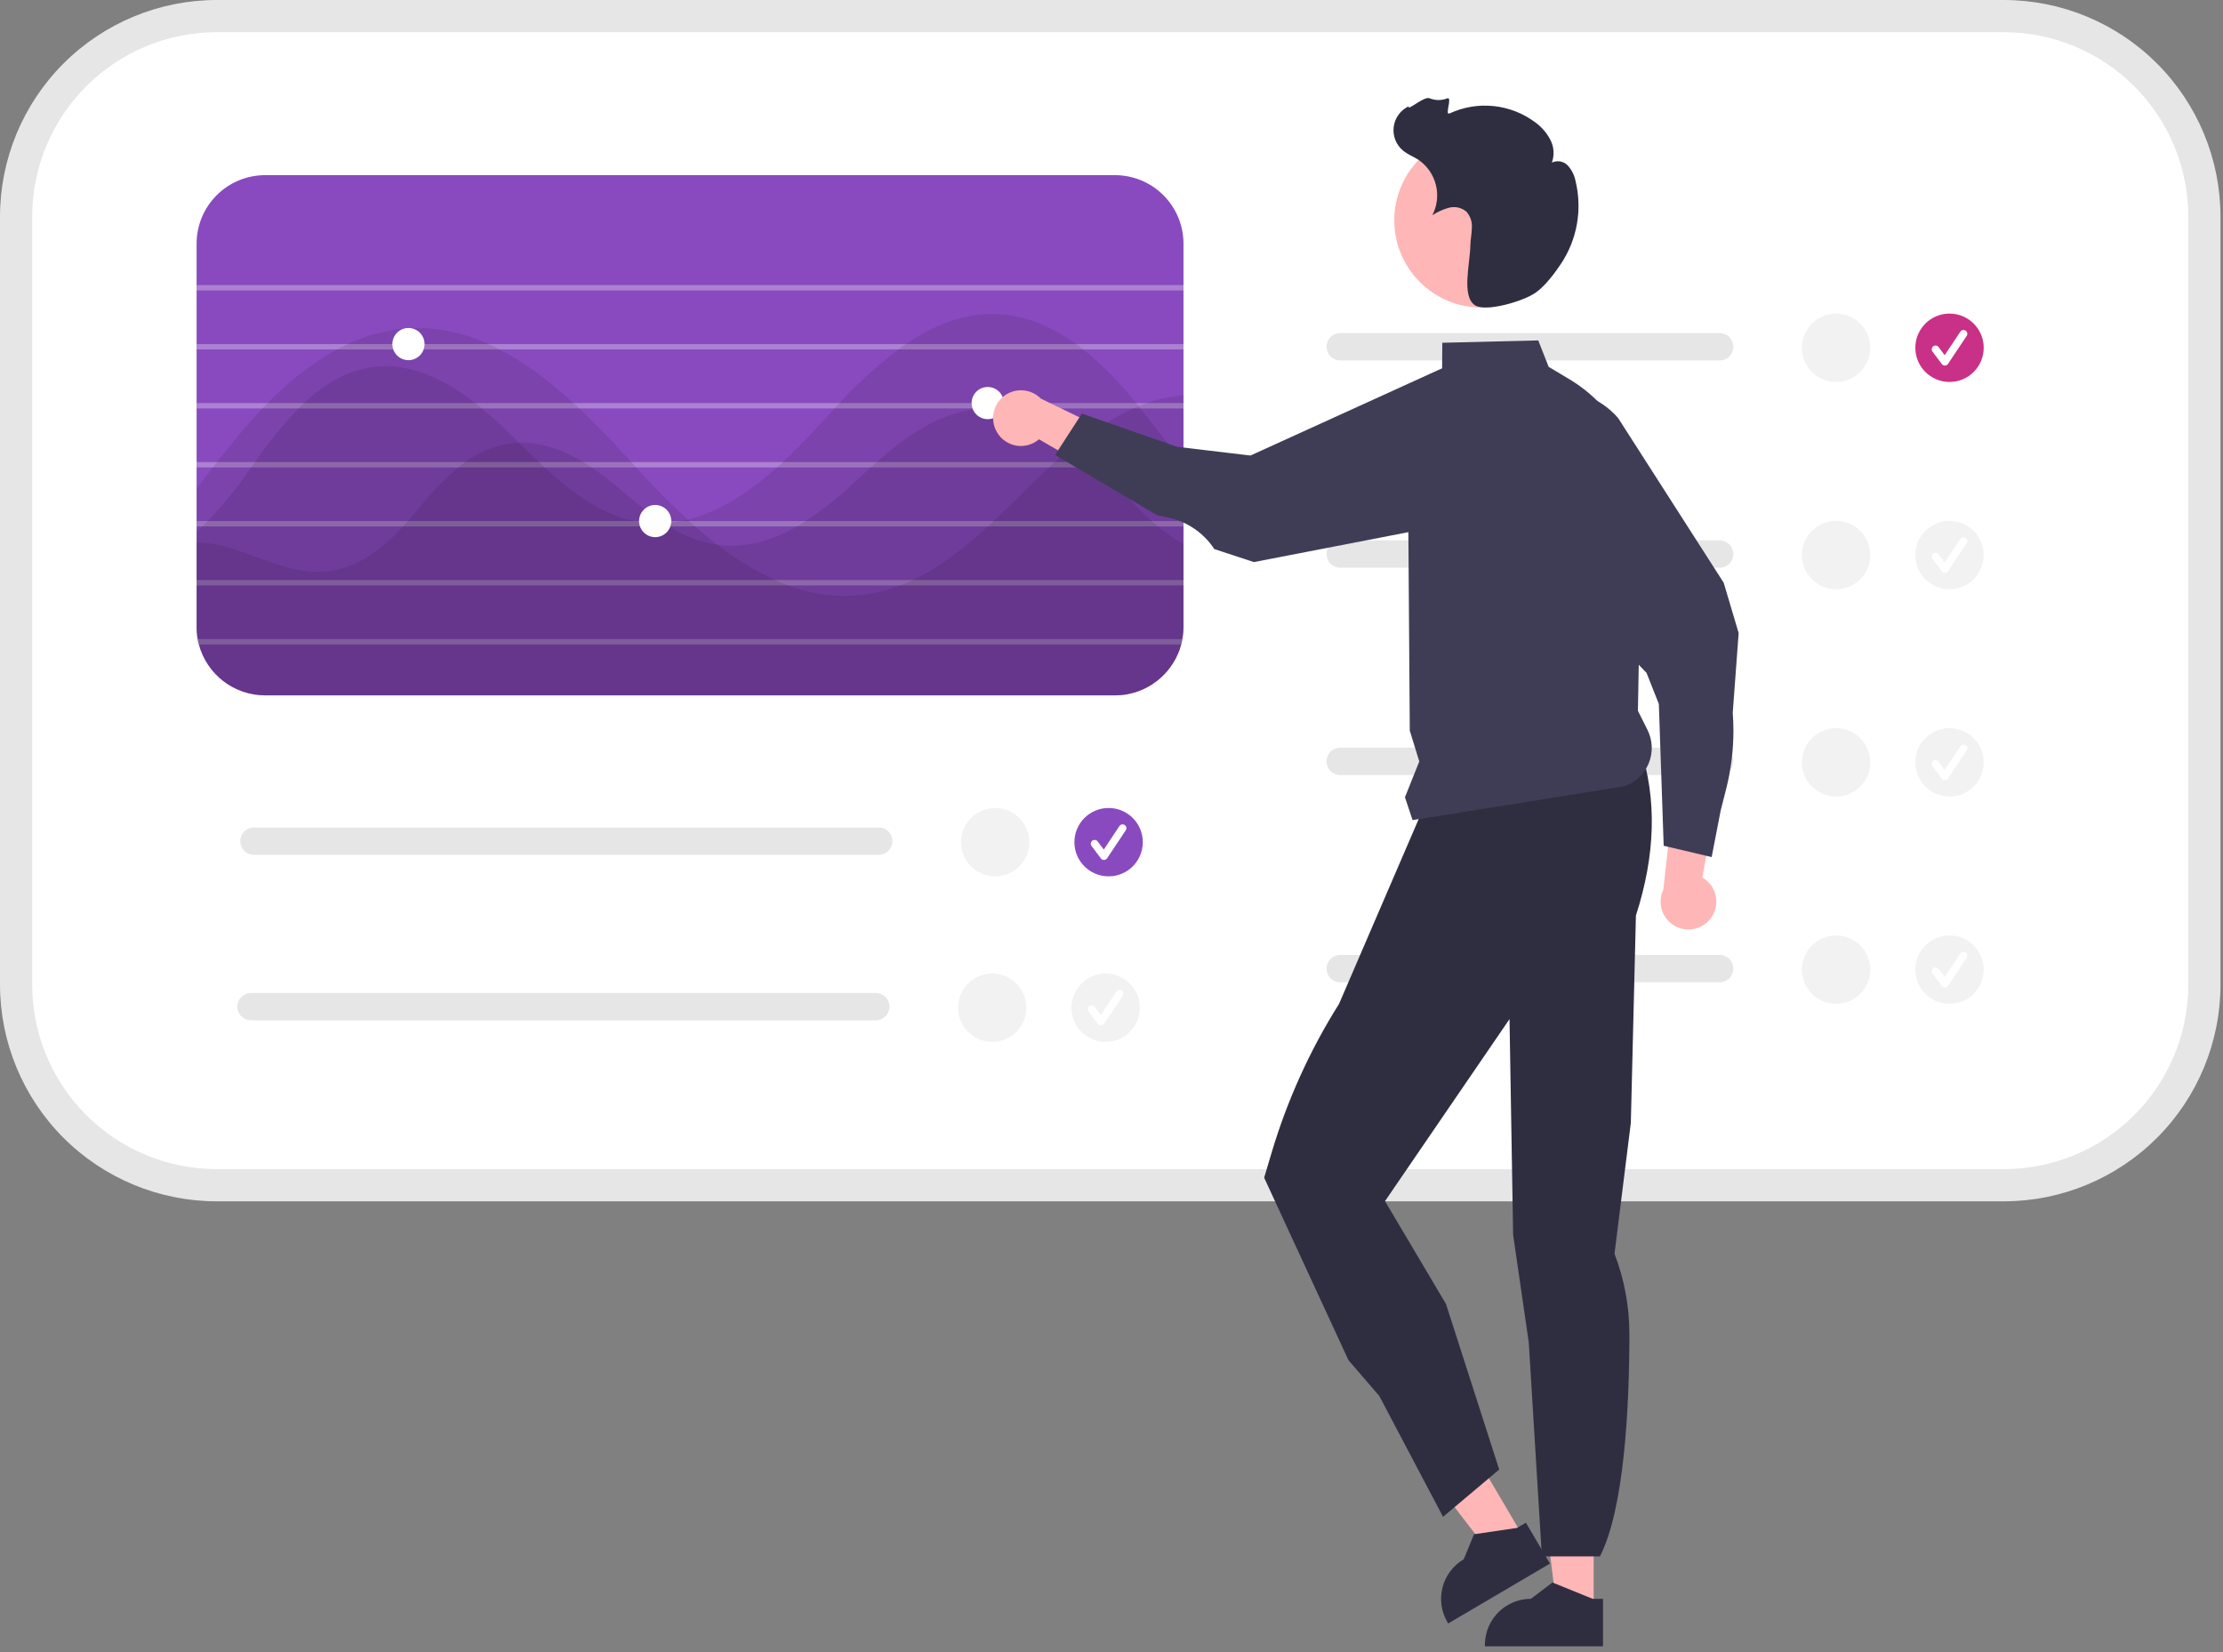
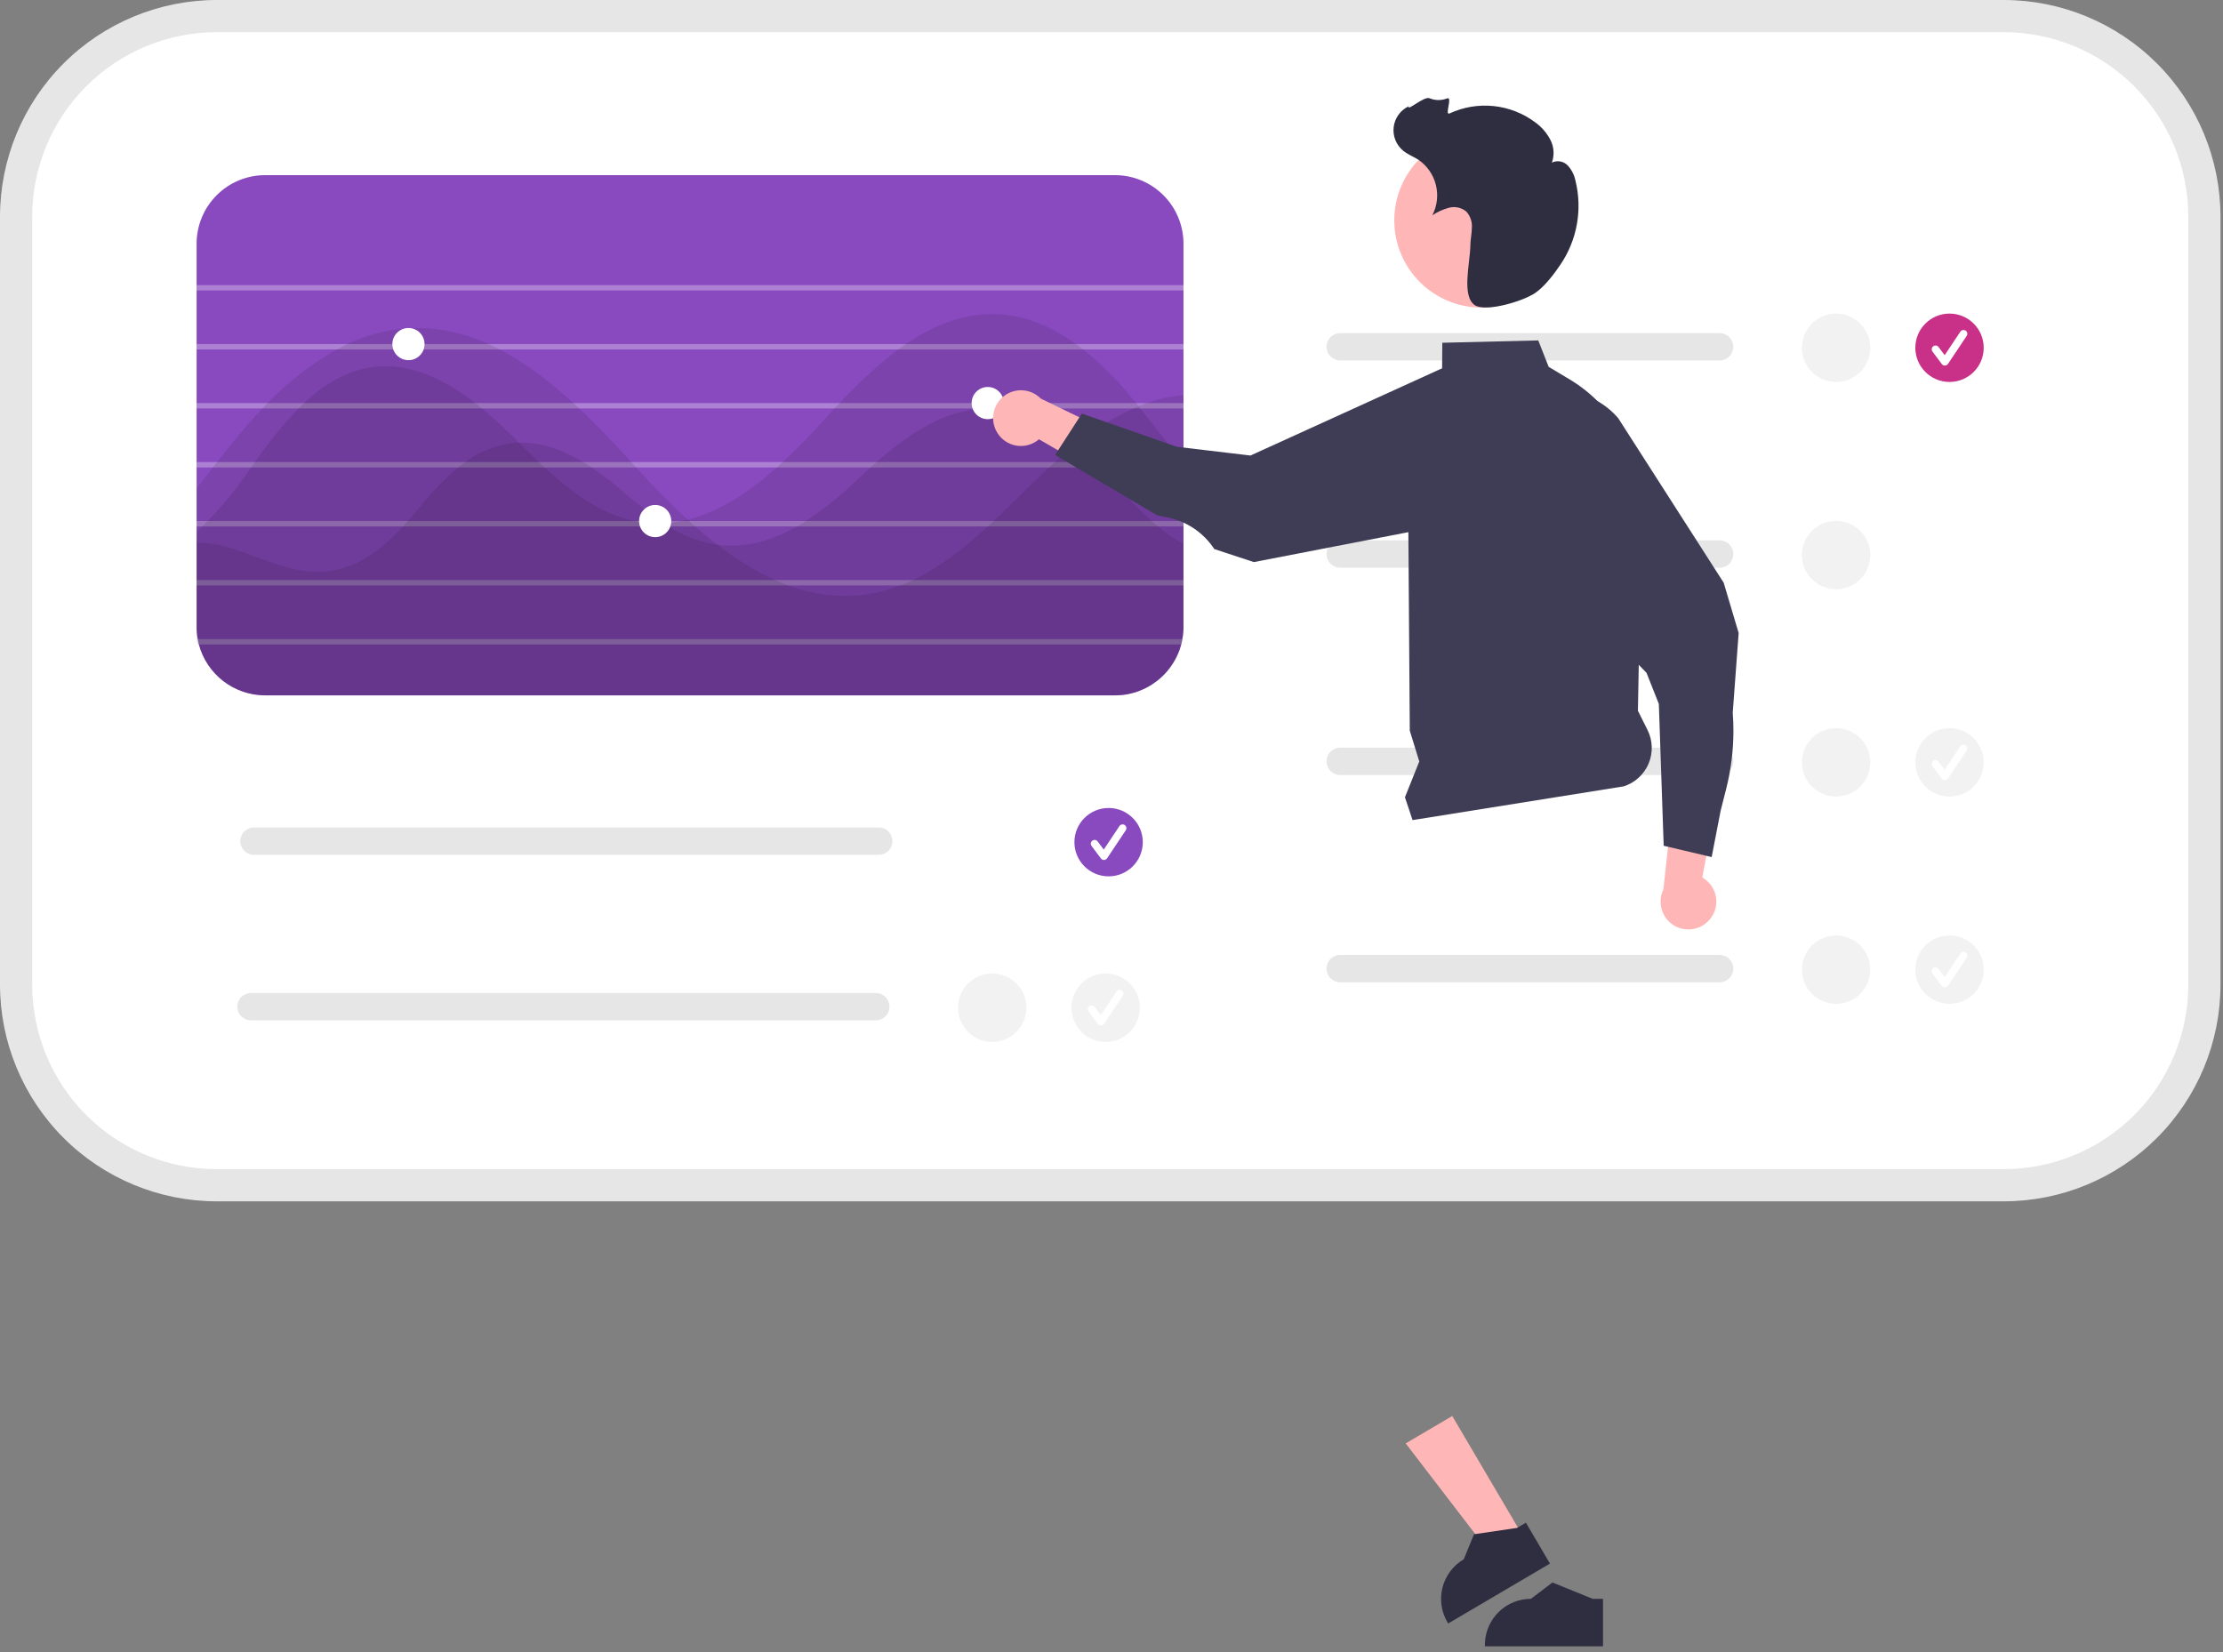
<svg xmlns="http://www.w3.org/2000/svg" width="752" height="559" viewBox="0 0 752 559" fill="none">
  <rect x="0" y="0" width="752" height="559" fill="#808080" stroke="none" />
  <g clip-path="url(#clip0_289_868)">
    <path d="M73.261 5.443C55.281 5.463 38.043 12.615 25.329 25.329C12.615 38.043 5.463 55.281 5.443 73.261V333.161C5.463 351.141 12.615 368.379 25.329 381.093C38.043 393.807 55.281 400.958 73.261 400.979H677.894C695.874 400.958 713.112 393.807 725.826 381.093C738.54 368.379 745.691 351.141 745.712 333.161V73.261C745.691 55.281 738.54 38.043 725.826 25.329C713.112 12.615 695.874 5.463 677.894 5.443H73.261Z" fill="white" />
    <path d="M677.894 406.422H73.261C53.838 406.4 35.216 398.674 21.482 384.94C7.747 371.206 0.022 352.584 0 333.161V73.261C0.022 53.838 7.747 35.216 21.482 21.482C35.216 7.747 53.838 0.022 73.261 0H677.894C697.317 0.022 715.939 7.747 729.673 21.482C743.407 35.216 751.133 53.838 751.155 73.261V333.161C751.133 352.584 743.407 371.206 729.673 384.94C715.939 398.674 697.317 406.4 677.894 406.422ZM73.261 10.886C56.724 10.905 40.87 17.483 29.176 29.176C17.483 40.87 10.905 56.724 10.886 73.261V333.161C10.905 349.698 17.483 365.552 29.176 377.246C40.87 388.939 56.724 395.517 73.261 395.536H677.894C694.431 395.517 710.285 388.939 721.979 377.246C733.672 365.552 740.25 349.698 740.268 333.161V73.261C740.25 56.724 733.672 40.87 721.979 29.176C710.285 17.483 694.431 10.905 677.894 10.886H73.261Z" fill="#E6E6E6" />
    <path d="M377.201 59.253H89.657C83.52 59.263 77.638 61.706 73.299 66.045C68.959 70.385 66.516 76.267 66.506 82.404V212.096C66.503 213.472 66.631 214.845 66.887 216.197C66.978 216.814 67.123 217.412 67.268 218.011C68.585 222.946 71.493 227.31 75.54 230.426C79.588 233.542 84.549 235.237 89.657 235.248H377.201C377.673 235.248 378.144 235.23 378.598 235.193H378.925V235.175C379.016 235.178 379.107 235.172 379.197 235.157C379.287 235.157 379.396 235.139 379.487 235.139C379.518 235.142 379.55 235.136 379.578 235.121C379.777 235.103 379.977 235.085 380.158 235.066C380.485 235.012 380.812 234.976 381.12 234.921C381.161 234.906 381.204 234.9 381.247 234.903C381.303 234.875 381.366 234.863 381.428 234.867C381.436 234.86 381.444 234.855 381.454 234.852C381.463 234.849 381.473 234.848 381.483 234.849C381.683 234.813 381.882 234.776 382.082 234.722C382.192 234.706 382.301 234.682 382.408 234.649C382.807 234.559 383.207 234.468 383.588 234.341C383.769 234.286 383.932 234.25 384.114 234.196C384.35 234.123 384.604 234.032 384.84 233.942C384.963 233.907 385.084 233.865 385.202 233.815C385.216 233.814 385.23 233.811 385.243 233.805C385.255 233.798 385.266 233.789 385.275 233.778C385.8 233.593 386.314 233.381 386.817 233.143C387.253 232.944 387.67 232.726 388.087 232.508C388.251 232.436 388.396 232.345 388.559 232.254C388.599 232.237 388.636 232.212 388.668 232.182C389.085 231.928 389.503 231.674 389.902 231.438C389.92 231.42 389.92 231.402 389.938 231.402C389.94 231.402 389.943 231.401 389.945 231.4C389.947 231.399 389.949 231.398 389.951 231.396C389.953 231.395 389.954 231.393 389.955 231.39C389.956 231.388 389.956 231.386 389.956 231.383C390.383 231.116 390.795 230.825 391.19 230.512H391.208C391.317 230.422 391.408 230.349 391.498 230.277C391.625 230.186 391.752 230.077 391.861 229.986C392.079 229.805 392.297 229.623 392.496 229.442C392.619 229.349 392.735 229.246 392.841 229.134C393.149 228.861 393.44 228.571 393.73 228.281C393.885 228.133 394.03 227.975 394.165 227.809C394.391 227.593 394.603 227.362 394.8 227.12C394.982 226.884 395.182 226.648 395.363 226.412C395.578 226.164 395.778 225.904 395.962 225.632C396.288 225.196 396.579 224.761 396.869 224.289C397.105 223.908 397.341 223.509 397.558 223.11C397.667 222.91 397.776 222.692 397.885 222.475C397.903 222.475 397.903 222.457 397.903 222.438C398.103 222.057 398.284 221.676 398.447 221.277C398.52 221.114 398.593 220.969 398.647 220.805C398.792 220.497 398.901 220.17 399.028 219.844C399.228 219.245 399.427 218.628 399.59 218.011C399.736 217.413 399.881 216.814 399.971 216.197C400.227 214.845 400.355 213.472 400.352 212.096V82.404C400.342 76.267 397.899 70.385 393.56 66.045C389.22 61.706 383.338 59.263 377.201 59.253Z" fill="#894ABF" />
    <path opacity="0.3" d="M400.352 96.448H66.506V98.262H400.352V96.448Z" fill="white" />
    <path opacity="0.3" d="M400.352 116.406H66.506V118.22H400.352V116.406Z" fill="white" />
    <path opacity="0.3" d="M400.352 136.364H66.506V138.178H400.352V136.364Z" fill="white" />
    <path opacity="0.3" d="M400.352 156.322H66.506V158.137H400.352V156.322Z" fill="white" />
    <path opacity="0.3" d="M400.352 176.281H66.506V178.095H400.352V176.281Z" fill="white" />
    <path opacity="0.3" d="M400.352 196.239H66.506V198.053H400.352V196.239Z" fill="white" />
    <path opacity="0.3" d="M399.971 216.197C399.881 216.814 399.736 217.413 399.591 218.011H66.76C66.651 217.412 66.578 216.806 66.542 216.197H399.971Z" fill="white" />
    <g opacity="0.1">
      <path d="M400.352 184.01V212.096C400.355 213.472 400.227 214.845 399.971 216.197C399.881 216.814 399.736 217.413 399.59 218.011C399.427 218.628 399.228 219.245 399.028 219.844C398.901 220.17 398.792 220.497 398.647 220.805C398.593 220.969 398.52 221.114 398.447 221.277C398.284 221.676 398.103 222.057 397.903 222.438C397.903 222.457 397.903 222.475 397.885 222.475C397.776 222.692 397.667 222.91 397.558 223.11C397.341 223.509 397.105 223.908 396.869 224.289C396.578 224.761 396.288 225.196 395.962 225.632C395.778 225.904 395.578 226.164 395.363 226.412C395.182 226.648 394.982 226.884 394.8 227.119C394.603 227.362 394.391 227.593 394.165 227.809C394.03 227.975 393.885 228.133 393.73 228.281C393.44 228.571 393.149 228.861 392.841 229.134C392.735 229.246 392.619 229.349 392.496 229.442C392.297 229.623 392.079 229.805 391.861 229.986C391.752 230.077 391.625 230.186 391.498 230.277C391.408 230.349 391.317 230.422 391.208 230.512H391.19C390.795 230.825 390.383 231.116 389.956 231.383C389.956 231.386 389.956 231.388 389.955 231.39C389.954 231.393 389.953 231.395 389.951 231.396C389.949 231.398 389.947 231.399 389.945 231.4C389.943 231.401 389.94 231.402 389.938 231.401C389.92 231.401 389.92 231.42 389.902 231.438C389.648 231.619 389.375 231.782 389.103 231.946C388.958 232.037 388.813 232.109 388.668 232.182C388.636 232.212 388.599 232.236 388.559 232.254C388.396 232.345 388.251 232.436 388.087 232.508C387.67 232.726 387.253 232.944 386.817 233.143C386.314 233.381 385.8 233.593 385.275 233.778C385.266 233.789 385.255 233.798 385.243 233.805C385.23 233.811 385.216 233.814 385.202 233.815C385.084 233.865 384.963 233.907 384.839 233.942C384.604 234.032 384.35 234.123 384.114 234.196C383.932 234.25 383.769 234.286 383.588 234.341C383.207 234.468 382.807 234.558 382.408 234.649C382.301 234.682 382.192 234.706 382.082 234.722C381.882 234.776 381.683 234.812 381.483 234.849C381.473 234.847 381.463 234.848 381.454 234.852C381.444 234.855 381.436 234.86 381.428 234.867C381.366 234.863 381.303 234.875 381.247 234.903C381.204 234.9 381.161 234.906 381.12 234.921C380.812 234.976 380.485 235.012 380.158 235.066C379.977 235.085 379.777 235.103 379.578 235.121C379.55 235.136 379.518 235.142 379.487 235.139C379.288 235.157 379.106 235.175 378.925 235.193H378.888C378.689 235.212 378.489 235.212 378.29 235.23C377.927 235.248 377.564 235.248 377.201 235.248H89.657C84.549 235.237 79.588 233.542 75.54 230.426C71.493 227.31 68.585 222.946 67.268 218.011H66.76C66.65 217.411 66.578 216.805 66.542 216.197C66.524 215.852 66.506 215.489 66.506 215.144V183.502C70.314 183.614 74.091 184.23 77.737 185.334C87.607 188.346 97.205 193.445 107.511 193.445C108.327 193.445 109.18 193.408 110.015 193.336C120.865 192.428 129.302 185.697 136.323 178.095C136.886 177.496 137.448 176.897 137.974 176.281C139.299 174.811 140.569 173.305 141.803 171.817C145.745 166.839 150.162 162.257 154.993 158.137C155.774 157.502 156.554 156.903 157.352 156.322C162.037 152.829 167.554 150.621 173.355 149.917C174.099 149.845 174.843 149.79 175.587 149.772C183.352 149.537 190.646 152.331 197.287 156.322C198.248 156.903 199.21 157.502 200.135 158.137C203.31 160.289 206.369 162.609 209.298 165.086C213.82 169.058 218.543 172.795 223.45 176.281C223.813 176.535 224.176 176.789 224.539 177.006C225.101 177.387 225.682 177.75 226.262 178.095C231.233 181.29 236.822 183.398 242.664 184.282C242.864 184.318 243.082 184.355 243.299 184.373C252.752 185.479 261.552 182.685 269.59 178.095C270.588 177.514 271.604 176.916 272.584 176.281C278.862 172.108 284.747 167.37 290.165 162.128C291.58 160.804 293.014 159.461 294.501 158.137C295.173 157.538 295.844 156.921 296.534 156.322C307.311 146.851 319.739 138.178 334.418 138.178C335.035 138.178 335.67 138.197 336.305 138.233C346.864 138.741 356.136 143.857 363.92 150.353C366.181 152.229 368.343 154.221 370.397 156.322C370.488 156.413 370.56 156.486 370.651 156.576C371.159 157.084 371.667 157.61 372.139 158.137C377.945 164.215 383.297 170.71 389.611 176.28C390.301 176.915 391.008 177.514 391.734 178.095C393.911 179.902 396.216 181.552 398.629 183.03C399.191 183.375 399.772 183.701 400.352 184.01Z" fill="black" />
    </g>
    <g opacity="0.1">
      <path d="M400.352 156.594V212.096C400.355 213.472 400.227 214.845 399.971 216.197C399.881 216.814 399.736 217.413 399.59 218.011C399.427 218.628 399.228 219.245 399.028 219.844C398.901 220.17 398.792 220.497 398.647 220.805C398.593 220.969 398.52 221.114 398.447 221.277C398.284 221.676 398.103 222.057 397.903 222.438C397.903 222.457 397.903 222.475 397.885 222.475C397.776 222.692 397.667 222.91 397.558 223.11C397.341 223.509 397.105 223.908 396.869 224.289C396.578 224.761 396.288 225.196 395.962 225.632C395.778 225.904 395.578 226.164 395.363 226.412C395.182 226.648 394.982 226.884 394.8 227.119C394.603 227.362 394.391 227.593 394.165 227.809C394.03 227.975 393.885 228.133 393.73 228.281C393.44 228.571 393.149 228.861 392.841 229.134C392.735 229.246 392.619 229.349 392.496 229.442C392.297 229.623 392.079 229.805 391.861 229.986C391.752 230.077 391.625 230.186 391.498 230.277C391.408 230.349 391.317 230.422 391.208 230.512H391.19C390.795 230.825 390.383 231.116 389.956 231.383C389.956 231.386 389.956 231.388 389.955 231.39C389.954 231.393 389.953 231.395 389.951 231.396C389.949 231.398 389.947 231.399 389.945 231.4C389.943 231.401 389.94 231.402 389.938 231.401C389.92 231.401 389.92 231.42 389.902 231.438C389.648 231.619 389.375 231.782 389.103 231.946C388.958 232.036 388.813 232.109 388.668 232.182C388.636 232.212 388.599 232.236 388.559 232.254C388.396 232.345 388.251 232.436 388.087 232.508C387.67 232.726 387.253 232.944 386.817 233.143C386.314 233.381 385.8 233.593 385.275 233.778C385.266 233.789 385.255 233.798 385.243 233.805C385.23 233.811 385.216 233.814 385.202 233.815C385.084 233.865 384.963 233.907 384.839 233.941C384.604 234.032 384.35 234.123 384.114 234.195C383.932 234.25 383.769 234.286 383.588 234.341C383.207 234.468 382.807 234.558 382.408 234.649C382.301 234.682 382.192 234.706 382.082 234.722C381.882 234.776 381.683 234.812 381.483 234.849C381.473 234.847 381.463 234.848 381.454 234.852C381.444 234.855 381.436 234.86 381.428 234.867C381.366 234.863 381.303 234.875 381.247 234.903C381.204 234.9 381.161 234.906 381.12 234.921C380.812 234.976 380.485 235.012 380.158 235.066C379.977 235.085 379.777 235.103 379.578 235.121C379.55 235.136 379.518 235.142 379.487 235.139C379.396 235.139 379.287 235.157 379.197 235.157C379.107 235.172 379.016 235.178 378.925 235.175C378.847 235.191 378.768 235.197 378.689 235.193H378.598C378.507 235.211 378.398 235.211 378.29 235.23C377.927 235.248 377.564 235.248 377.201 235.248H89.657C84.549 235.237 79.588 233.542 75.54 230.426C71.493 227.31 68.585 222.946 67.268 218.011C67.123 217.412 66.978 216.814 66.887 216.197C66.631 214.845 66.503 213.472 66.506 212.096V179.782C67.141 179.238 67.758 178.676 68.375 178.095C69.01 177.496 69.627 176.897 70.243 176.281C75.648 170.655 80.57 164.586 84.958 158.137C85.103 157.937 85.249 157.756 85.376 157.556C85.666 157.139 85.956 156.74 86.264 156.322C90.665 149.882 95.586 143.814 100.979 138.178C101.596 137.562 102.213 136.963 102.848 136.364C109.597 130.014 117.29 125.278 126.362 124.153C138.864 122.593 150.494 128.381 160.781 136.364C161.543 136.963 162.287 137.562 163.031 138.178C166.551 141.045 169.889 144.166 173.046 147.269C173.881 148.103 174.734 148.938 175.587 149.772C177.782 151.968 180.032 154.163 182.3 156.322C182.953 156.939 183.588 157.538 184.241 158.137C193.313 166.537 203.129 173.922 214.795 176.281C215.594 176.444 216.41 176.589 217.227 176.698C221.635 177.285 226.109 177.144 230.472 176.281C231.198 176.154 231.905 175.99 232.631 175.809C243.553 173.105 253.678 166.301 262.84 158.137C263.494 157.538 264.165 156.939 264.818 156.322C269.499 151.986 273.944 147.341 278.099 142.769C279.478 141.245 280.893 139.703 282.309 138.178C282.889 137.58 283.452 136.981 284.014 136.364C290.086 129.746 296.728 123.675 303.864 118.22C304.716 117.585 305.569 116.986 306.422 116.406C316.02 109.856 326.507 105.647 338.028 106.318C347.536 106.862 356.227 110.781 364.047 116.406C364.845 116.986 365.643 117.585 366.442 118.22C372.393 123.001 377.823 128.395 382.644 134.314C383.207 134.985 383.769 135.675 384.331 136.364C384.622 136.709 384.894 137.072 385.184 137.416L385.783 138.178C390.591 144.184 395.218 150.426 400.135 156.322L400.352 156.594Z" fill="black" />
    </g>
    <g opacity="0.1">
      <path d="M400.352 133.679V212.096C400.355 213.472 400.227 214.845 399.971 216.197C399.881 216.814 399.736 217.412 399.59 218.011C399.427 218.628 399.228 219.245 399.028 219.844C398.901 220.17 398.792 220.497 398.647 220.805C398.593 220.969 398.52 221.114 398.447 221.277C398.284 221.676 398.103 222.057 397.903 222.438C397.903 222.457 397.903 222.475 397.885 222.475C397.776 222.692 397.667 222.91 397.558 223.11C397.341 223.509 397.105 223.908 396.869 224.289C396.578 224.761 396.288 225.196 395.962 225.632C395.778 225.904 395.578 226.164 395.363 226.412C395.182 226.648 394.982 226.884 394.8 227.119C394.603 227.362 394.391 227.592 394.165 227.809C394.03 227.975 393.885 228.133 393.73 228.281C393.44 228.571 393.149 228.861 392.841 229.133C392.735 229.246 392.619 229.349 392.496 229.442C392.297 229.623 392.079 229.805 391.861 229.986C391.752 230.077 391.625 230.186 391.498 230.277C391.408 230.349 391.317 230.422 391.208 230.512H391.19C390.795 230.825 390.383 231.116 389.956 231.383C389.956 231.386 389.956 231.388 389.955 231.39C389.954 231.393 389.953 231.395 389.951 231.396C389.949 231.398 389.947 231.399 389.945 231.4C389.943 231.401 389.94 231.401 389.938 231.401C389.92 231.401 389.92 231.42 389.902 231.438C389.648 231.619 389.375 231.782 389.103 231.946C388.958 232.036 388.813 232.109 388.668 232.182C388.636 232.212 388.599 232.236 388.559 232.254C388.396 232.345 388.251 232.436 388.087 232.508C387.67 232.726 387.253 232.944 386.817 233.143C386.314 233.381 385.8 233.593 385.275 233.778C385.266 233.789 385.255 233.798 385.243 233.805C385.23 233.811 385.216 233.814 385.202 233.814C385.084 233.865 384.963 233.907 384.839 233.941C384.604 234.032 384.35 234.123 384.114 234.195C383.932 234.25 383.769 234.286 383.588 234.341C383.207 234.468 382.807 234.558 382.408 234.649C382.301 234.682 382.192 234.706 382.082 234.722C381.882 234.776 381.683 234.812 381.483 234.849C381.473 234.847 381.463 234.848 381.454 234.852C381.444 234.855 381.436 234.86 381.428 234.867C381.366 234.863 381.303 234.875 381.247 234.903C381.204 234.9 381.161 234.906 381.12 234.921C380.812 234.976 380.485 235.012 380.158 235.066C379.977 235.084 379.777 235.103 379.578 235.121C379.55 235.135 379.518 235.142 379.487 235.139C379.396 235.139 379.287 235.157 379.197 235.157C379.107 235.172 379.016 235.178 378.925 235.175C378.915 235.185 378.902 235.191 378.888 235.193H378.598C378.144 235.23 377.673 235.248 377.201 235.248H89.657C84.549 235.237 79.588 233.542 75.54 230.426C71.493 227.31 68.585 222.946 67.268 218.011C67.123 217.412 66.978 216.814 66.887 216.197C66.631 214.845 66.503 213.472 66.506 212.096V165.249C68.338 162.872 70.177 160.501 72.022 158.137C72.493 157.52 72.965 156.921 73.437 156.322C75.923 153.129 78.426 149.972 81.003 146.887C83.47 143.93 86.065 141.009 88.768 138.178C89.349 137.58 89.93 136.963 90.528 136.364C97.412 129.193 105.317 123.079 113.988 118.22C115.168 117.567 116.365 116.968 117.581 116.406C124.018 113.332 130.983 111.516 138.102 111.053C147.439 110.587 156.749 112.425 165.208 116.406C166.478 116.95 167.73 117.567 168.964 118.22C177.836 122.792 186.165 129.197 193.966 136.364C194.638 136.945 195.273 137.561 195.926 138.178C202.113 143.984 207.973 150.208 213.562 156.322C213.979 156.776 214.396 157.248 214.814 157.701C214.941 157.846 215.086 157.991 215.213 158.137C220.656 164.124 226.462 170.184 232.631 175.809C232.794 175.972 232.976 176.117 233.157 176.28C233.828 176.897 234.5 177.496 235.189 178.095C237.62 180.254 240.124 182.322 242.664 184.282C248.684 189.023 255.243 193.037 262.205 196.239C263.675 196.91 265.163 197.509 266.669 198.053C274.965 201.221 283.917 202.281 292.723 201.138C296.768 200.578 300.733 199.542 304.535 198.053C305.986 197.509 307.402 196.892 308.799 196.239C317.998 191.884 326.307 185.298 334.182 178.095C334.835 177.496 335.488 176.897 336.141 176.28C340.623 172.071 344.977 167.698 349.278 163.471C351.092 161.693 352.943 159.897 354.848 158.137C355.501 157.538 356.172 156.939 356.844 156.322C359.13 154.272 361.488 152.258 363.92 150.353C369.863 145.489 376.398 141.399 383.37 138.178C383.969 137.906 384.585 137.652 385.184 137.416C386.11 137.035 387.035 136.691 387.96 136.364C391.956 134.932 396.122 134.029 400.352 133.679Z" fill="black" />
    </g>
    <path d="M138.174 121.849C141.18 121.849 143.617 119.412 143.617 116.406C143.617 113.4 141.18 110.963 138.174 110.963C135.168 110.963 132.731 113.4 132.731 116.406C132.731 119.412 135.168 121.849 138.174 121.849Z" fill="white" />
    <path d="M221.636 181.724C224.642 181.724 227.079 179.287 227.079 176.281C227.079 173.274 224.642 170.837 221.636 170.837C218.629 170.837 216.192 173.274 216.192 176.281C216.192 179.287 218.629 181.724 221.636 181.724Z" fill="white" />
    <path d="M334.127 141.807C337.134 141.807 339.571 139.37 339.571 136.364C339.571 133.358 337.134 130.921 334.127 130.921C331.121 130.921 328.684 133.358 328.684 136.364C328.684 139.37 331.121 141.807 334.127 141.807Z" fill="white" />
    <path d="M581.718 182.806H453.37C452.762 182.805 452.159 182.924 451.596 183.156C451.033 183.389 450.522 183.73 450.091 184.16C449.66 184.59 449.319 185.101 449.086 185.663C448.852 186.225 448.732 186.828 448.732 187.437C448.732 188.046 448.852 188.649 449.086 189.211C449.319 189.773 449.66 190.284 450.091 190.714C450.522 191.144 451.033 191.485 451.596 191.718C452.159 191.95 452.762 192.069 453.37 192.068H581.718C582.946 192.068 584.124 191.58 584.993 190.712C585.861 189.843 586.349 188.665 586.349 187.437C586.349 186.209 585.861 185.031 584.993 184.162C584.124 183.294 582.946 182.806 581.718 182.806Z" fill="#E6E6E6" />
    <path d="M581.718 252.934H453.37C452.142 252.934 450.964 253.422 450.096 254.29C449.227 255.159 448.739 256.337 448.739 257.565C448.739 258.793 449.227 259.971 450.096 260.84C450.964 261.708 452.142 262.196 453.37 262.196H581.718C582.946 262.196 584.124 261.708 584.993 260.84C585.861 259.971 586.349 258.793 586.349 257.565C586.349 256.337 585.861 255.159 584.993 254.29C584.124 253.422 582.946 252.934 581.718 252.934Z" fill="#E6E6E6" />
    <path d="M581.718 323.062H453.37C452.142 323.062 450.964 323.55 450.096 324.418C449.227 325.287 448.739 326.465 448.739 327.693C448.739 328.921 449.227 330.099 450.096 330.968C450.964 331.836 452.142 332.324 453.37 332.324H581.718C582.946 332.324 584.124 331.836 584.993 330.968C585.861 330.099 586.349 328.921 586.349 327.693C586.349 326.465 585.861 325.287 584.993 324.418C584.124 323.55 582.946 323.062 581.718 323.062Z" fill="#E6E6E6" />
-     <path d="M659.488 199.349C665.875 199.349 671.053 194.171 671.053 187.783C671.053 181.396 665.875 176.218 659.488 176.218C653.101 176.218 647.923 181.396 647.923 187.783C647.923 194.171 653.101 199.349 659.488 199.349Z" fill="#F2F2F2" />
    <path d="M657.91 193.803C657.71 193.803 657.513 193.756 657.335 193.667C657.156 193.577 657.001 193.448 656.881 193.288L653.726 189.081C653.624 188.946 653.55 188.792 653.508 188.628C653.466 188.464 653.457 188.294 653.48 188.127C653.504 187.959 653.561 187.798 653.647 187.653C653.733 187.507 653.847 187.38 653.982 187.279C654.117 187.177 654.271 187.103 654.435 187.061C654.599 187.02 654.769 187.01 654.937 187.034C655.104 187.058 655.265 187.115 655.41 187.201C655.556 187.288 655.683 187.402 655.784 187.537L657.848 190.289L663.15 182.337C663.339 182.053 663.634 181.856 663.968 181.789C664.303 181.722 664.65 181.791 664.934 181.98C665.218 182.169 665.415 182.464 665.482 182.798C665.549 183.133 665.48 183.48 665.291 183.764L658.981 193.23C658.866 193.401 658.713 193.542 658.533 193.642C658.353 193.741 658.151 193.796 657.946 193.802L657.91 193.803Z" fill="white" />
    <path d="M659.488 269.477C665.875 269.477 671.053 264.299 671.053 257.911C671.053 251.524 665.875 246.346 659.488 246.346C653.101 246.346 647.923 251.524 647.923 257.911C647.923 264.299 653.101 269.477 659.488 269.477Z" fill="#F2F2F2" />
    <path d="M657.91 263.931C657.71 263.931 657.513 263.884 657.335 263.795C657.156 263.706 657.001 263.576 656.881 263.416L653.726 259.209C653.624 259.074 653.55 258.92 653.508 258.756C653.466 258.593 653.457 258.422 653.48 258.255C653.504 258.087 653.561 257.926 653.647 257.781C653.733 257.635 653.847 257.508 653.982 257.407C654.117 257.305 654.271 257.231 654.435 257.19C654.599 257.148 654.769 257.138 654.937 257.162C655.104 257.186 655.265 257.243 655.41 257.33C655.556 257.416 655.683 257.53 655.784 257.665L657.848 260.417L663.15 252.465C663.244 252.324 663.364 252.204 663.505 252.11C663.645 252.016 663.803 251.95 663.968 251.917C664.134 251.884 664.304 251.884 664.47 251.917C664.636 251.949 664.794 252.014 664.934 252.108C665.075 252.202 665.195 252.322 665.289 252.463C665.383 252.603 665.449 252.761 665.482 252.926C665.515 253.092 665.515 253.263 665.483 253.428C665.45 253.594 665.385 253.752 665.291 253.892L658.981 263.358C658.866 263.529 658.713 263.67 658.533 263.77C658.353 263.87 658.151 263.925 657.946 263.93L657.91 263.931Z" fill="white" />
    <path d="M659.488 339.605C665.875 339.605 671.053 334.427 671.053 328.04C671.053 321.652 665.875 316.474 659.488 316.474C653.101 316.474 647.923 321.652 647.923 328.04C647.923 334.427 653.101 339.605 659.488 339.605Z" fill="#F2F2F2" />
    <path d="M581.718 112.678H453.37C452.142 112.678 450.964 113.166 450.096 114.034C449.227 114.903 448.739 116.081 448.739 117.309C448.739 118.537 449.227 119.715 450.096 120.584C450.964 121.452 452.142 121.94 453.37 121.94H581.718C582.946 121.94 584.124 121.452 584.993 120.584C585.861 119.715 586.349 118.537 586.349 117.309C586.349 116.081 585.861 114.903 584.993 114.034C584.124 113.166 582.946 112.678 581.718 112.678Z" fill="#E6E6E6" />
    <path d="M659.488 129.22C665.875 129.22 671.053 124.042 671.053 117.655C671.053 111.268 665.875 106.09 659.488 106.09C653.101 106.09 647.923 111.268 647.923 117.655C647.923 124.042 653.101 129.22 659.488 129.22Z" fill="#C93087" />
    <path d="M657.91 123.674C657.71 123.674 657.513 123.628 657.335 123.538C657.156 123.449 657.001 123.319 656.881 123.16L653.726 118.953C653.624 118.818 653.55 118.664 653.508 118.5C653.466 118.336 653.457 118.166 653.48 117.998C653.504 117.831 653.561 117.67 653.647 117.524C653.733 117.379 653.847 117.252 653.982 117.15C654.117 117.049 654.271 116.975 654.435 116.933C654.599 116.891 654.769 116.882 654.937 116.906C655.104 116.93 655.265 116.987 655.41 117.073C655.556 117.159 655.683 117.274 655.784 117.409L657.848 120.161L663.15 112.209C663.244 112.068 663.364 111.947 663.505 111.853C663.645 111.759 663.803 111.694 663.968 111.661C664.134 111.628 664.304 111.627 664.47 111.66C664.636 111.693 664.794 111.758 664.934 111.852C665.075 111.946 665.195 112.066 665.289 112.206C665.383 112.347 665.449 112.504 665.482 112.67C665.515 112.836 665.515 113.006 665.483 113.172C665.45 113.338 665.385 113.495 665.291 113.636L658.981 123.101C658.866 123.273 658.713 123.414 658.533 123.514C658.353 123.613 658.151 123.668 657.946 123.674L657.91 123.674Z" fill="white" />
    <path d="M621.116 129.22C627.503 129.22 632.681 124.042 632.681 117.655C632.681 111.268 627.503 106.09 621.116 106.09C614.729 106.09 609.551 111.268 609.551 117.655C609.551 124.042 614.729 129.22 621.116 129.22Z" fill="#F2F2F2" />
    <path d="M621.116 199.349C627.503 199.349 632.681 194.171 632.681 187.783C632.681 181.396 627.503 176.218 621.116 176.218C614.729 176.218 609.551 181.396 609.551 187.783C609.551 194.171 614.729 199.349 621.116 199.349Z" fill="#F2F2F2" />
    <path d="M621.116 269.477C627.503 269.477 632.681 264.299 632.681 257.911C632.681 251.524 627.503 246.346 621.116 246.346C614.729 246.346 609.551 251.524 609.551 257.911C609.551 264.299 614.729 269.477 621.116 269.477Z" fill="#F2F2F2" />
    <path d="M621.116 339.605C627.503 339.605 632.681 334.427 632.681 328.04C632.681 321.652 627.503 316.474 621.116 316.474C614.729 316.474 609.551 321.652 609.551 328.04C609.551 334.427 614.729 339.605 621.116 339.605Z" fill="#F2F2F2" />
    <path d="M657.91 334.059C657.71 334.059 657.513 334.012 657.335 333.923C657.156 333.833 657.001 333.704 656.881 333.544L653.726 329.337C653.624 329.202 653.551 329.048 653.509 328.884C653.467 328.721 653.458 328.55 653.481 328.383C653.505 328.216 653.562 328.055 653.648 327.91C653.734 327.764 653.848 327.637 653.983 327.536C654.118 327.435 654.272 327.361 654.436 327.319C654.599 327.277 654.77 327.268 654.937 327.292C655.104 327.315 655.265 327.372 655.41 327.458C655.556 327.544 655.683 327.658 655.784 327.793L657.848 330.545L663.15 322.593C663.339 322.309 663.634 322.112 663.968 322.045C664.303 321.978 664.65 322.047 664.934 322.236C665.218 322.425 665.415 322.72 665.482 323.054C665.549 323.389 665.48 323.736 665.291 324.02L658.981 333.486C658.866 333.657 658.713 333.798 658.533 333.898C658.353 333.997 658.152 334.052 657.946 334.058L657.91 334.059Z" fill="white" />
    <path d="M578.438 310.993C579.312 309.941 579.945 308.709 580.292 307.385C580.639 306.061 580.691 304.677 580.445 303.33C580.2 301.984 579.662 300.708 578.869 299.592C578.077 298.476 577.049 297.547 575.859 296.871L581.898 264.153L565.977 270.894L562.683 300.93C561.68 303.004 561.473 305.375 562.101 307.592C562.729 309.809 564.148 311.719 566.09 312.959C568.032 314.2 570.362 314.685 572.638 314.323C574.913 313.96 576.977 312.776 578.438 310.993Z" fill="#FFB6B6" />
    <path d="M588.155 214.157L583.095 197.147L547.415 141.477C545.43 139.159 543.058 137.204 540.405 135.697C535.131 132.683 528.984 131.567 522.987 132.536C516.991 133.505 511.507 136.5 507.451 141.021C503.395 145.543 501.011 151.318 500.697 157.384C500.383 163.45 502.157 169.441 505.725 174.357C506.459 175.385 507.272 176.354 508.155 177.257L554.365 224.917L556.995 227.637L561.155 238.157L562.795 286.127L564.265 286.477L577.215 289.527L579.025 289.957L582.055 274.287L583.955 266.797C585.571 260.41 586.387 253.846 586.385 247.257C586.385 245.227 586.315 243.187 586.155 241.157L588.155 214.157Z" fill="#3F3D56" />
-     <path d="M539.105 544.946H526.715L520.821 497.156L539.107 497.157L539.105 544.946Z" fill="#FFB6B6" />
    <path d="M538.775 540.897L525.555 535.527L525.165 535.367L517.865 540.897C513.859 540.897 510.007 542.443 507.114 545.214C504.22 547.984 502.508 551.765 502.335 555.767C502.315 555.987 502.315 556.217 502.315 556.447V556.957H542.265V540.897H538.775Z" fill="#2F2E41" />
    <path d="M515.51 520.231L504.831 526.514L475.514 488.316L491.274 479.043L515.51 520.231Z" fill="#FFB6B6" />
    <path d="M522.885 526.527L521.435 524.057L516.185 515.137L513.455 516.747L513.175 516.907L499.055 518.987L498.635 519.047L495.155 527.517C493.394 528.552 491.855 529.924 490.624 531.555C489.394 533.185 488.497 535.042 487.984 537.019C487.472 538.996 487.354 541.055 487.637 543.077C487.92 545.1 488.599 547.047 489.635 548.807L489.895 549.237L524.325 528.977L522.885 526.527Z" fill="#2F2E41" />
-     <path d="M554.797 252.786C560.606 270.306 559.992 289.323 553.401 309.734L551.68 379.898L546.155 424.157C549.487 432.829 551.196 442.04 551.197 451.331C551.174 475.683 549.537 510.279 541.235 526.531H521.589L517.155 454.157L511.863 417.769L511.21 378.776L510.641 344.768L489.28 376.003L468.523 406.356L489.155 441.157L507.155 497.157L488.155 513.157L466.601 472.294L456.155 460.157L427.639 398.426L430.201 389.831C435.479 372.131 443.144 355.232 452.984 339.602L481.348 273.771L554.797 252.786Z" fill="#2F2E41" />
    <path d="M557.315 246.937L554.075 240.457L554.365 224.917L555.335 172.377C555.452 165.572 554.189 158.814 551.623 152.51C549.057 146.205 545.241 140.486 540.405 135.697C537.535 132.838 534.324 130.342 530.845 128.267L523.885 124.107L520.365 115.167L487.905 115.957L487.835 124.627L487.805 127.677L476.175 146.217L476.185 146.297L476.425 180.037L476.905 247.197L480.115 257.607L475.265 269.727L477.845 277.447L479.905 277.117L549.285 266.027C552.438 265.015 555.115 262.89 556.815 260.047C557.157 259.492 557.454 258.91 557.705 258.307C558.461 256.496 558.818 254.542 558.751 252.58C558.684 250.617 558.194 248.693 557.315 246.937Z" fill="#3F3D56" />
    <path d="M501.158 104.047C517.449 104.047 530.654 90.841 530.654 74.551C530.654 58.261 517.449 45.055 501.158 45.055C484.868 45.055 471.663 58.261 471.663 74.551C471.663 90.841 484.868 104.047 501.158 104.047Z" fill="#FFB6B6" />
    <path d="M519.507 98.992C522.622 96.8 525.777 92.627 527.878 89.503C530.663 85.397 532.554 80.751 533.429 75.867C534.304 70.983 534.142 65.97 532.955 61.152C532.572 59.224 531.669 57.438 530.345 55.986C529.668 55.277 528.784 54.8 527.82 54.624C526.856 54.448 525.861 54.582 524.977 55.006C525.422 53.76 525.608 52.437 525.522 51.117C525.436 49.797 525.081 48.509 524.478 47.332C523.253 44.981 521.498 42.949 519.352 41.395C515.245 38.322 510.383 36.418 505.281 35.886C500.18 35.353 495.03 36.212 490.377 38.37C488.546 39.249 491.481 32.615 489.562 33.277C487.656 34.045 485.526 34.037 483.627 33.255C481.8 32.367 475.864 37.874 476.533 35.957C475.166 36.601 473.983 37.581 473.096 38.805C472.209 40.029 471.646 41.457 471.459 42.957C471.273 44.458 471.469 45.98 472.03 47.384C472.591 48.788 473.498 50.027 474.666 50.986C476.206 52.25 478.117 52.964 479.799 54.031C482.747 56.045 484.856 59.069 485.728 62.532C486.599 65.994 486.173 69.656 484.529 72.826C486.267 71.675 488.179 70.812 490.192 70.271C491.202 70.01 492.26 69.993 493.278 70.223C494.295 70.453 495.243 70.923 496.043 71.593C496.714 72.34 497.224 73.215 497.544 74.166C497.864 75.117 497.986 76.124 497.903 77.124C497.865 79.126 497.416 81.105 497.39 83.107C497.315 88.983 494.323 100.194 498.921 103.253C502.549 105.667 515.253 101.984 519.507 98.992Z" fill="#2F2E41" />
    <path d="M337.299 146.295C337.997 147.472 338.944 148.482 340.075 149.254C341.205 150.025 342.491 150.54 343.842 150.761C345.193 150.981 346.576 150.903 347.893 150.532C349.21 150.161 350.43 149.505 351.467 148.611L380.253 165.293L379.255 148.033L352.072 134.838C350.455 133.196 348.292 132.204 345.993 132.05C343.693 131.897 341.418 132.592 339.597 134.004C337.776 135.417 336.536 137.448 336.112 139.713C335.689 141.978 336.111 144.32 337.299 146.295Z" fill="#FFB6B6" />
    <path d="M523.195 141.127C522.078 137.637 520.252 134.415 517.83 131.664C515.408 128.914 512.444 126.694 509.123 125.145C505.802 123.595 502.197 122.749 498.533 122.66C494.869 122.571 491.227 123.241 487.835 124.627C487.515 124.757 487.195 124.897 486.875 125.037L423.015 154.107L398.155 151.157L365.975 139.917L365.155 141.187L357.925 152.357L356.915 153.917L391.435 174.327L395.095 175.087C398.282 175.747 401.308 177.028 403.998 178.859C406.689 180.69 408.992 183.034 410.775 185.757L424.155 190.157L476.425 180.037L505.725 174.357L507.385 174.037C512.406 172.105 516.724 168.697 519.771 164.263C522.818 159.83 524.451 154.577 524.455 149.197C524.456 146.458 524.031 143.735 523.195 141.127Z" fill="#3F3D56" />
    <path d="M297.251 279.936H85.903C84.676 279.937 83.5 280.426 82.633 281.294C81.766 282.163 81.279 283.34 81.279 284.567C81.279 285.794 81.766 286.971 82.633 287.839C83.5 288.707 84.676 289.196 85.903 289.198H297.251C297.86 289.199 298.463 289.08 299.025 288.847C299.588 288.615 300.099 288.274 300.53 287.844C300.961 287.414 301.303 286.903 301.536 286.34C301.769 285.778 301.889 285.175 301.889 284.567C301.889 283.958 301.769 283.355 301.536 282.793C301.303 282.231 300.961 281.72 300.53 281.29C300.099 280.859 299.588 280.518 299.025 280.286C298.463 280.054 297.86 279.935 297.251 279.936Z" fill="#E6E6E6" />
    <path d="M375.021 296.478C381.408 296.478 386.586 291.301 386.586 284.913C386.586 278.526 381.408 273.348 375.021 273.348C368.633 273.348 363.455 278.526 363.455 284.913C363.455 291.301 368.633 296.478 375.021 296.478Z" fill="#894ABF" />
    <path d="M373.443 290.932C373.243 290.932 373.046 290.886 372.868 290.796C372.689 290.707 372.534 290.577 372.414 290.417L369.259 286.21C369.157 286.075 369.084 285.922 369.042 285.758C369 285.594 368.99 285.424 369.014 285.257C369.038 285.089 369.095 284.929 369.181 284.783C369.267 284.638 369.381 284.511 369.516 284.409C369.651 284.308 369.805 284.234 369.969 284.192C370.132 284.151 370.303 284.141 370.47 284.165C370.637 284.189 370.798 284.246 370.943 284.332C371.089 284.418 371.216 284.532 371.317 284.667L373.381 287.419L378.683 279.466C378.777 279.326 378.897 279.205 379.038 279.111C379.178 279.017 379.336 278.952 379.501 278.919C379.667 278.885 379.837 278.885 380.003 278.918C380.169 278.951 380.327 279.016 380.467 279.11C380.608 279.203 380.728 279.324 380.822 279.464C380.916 279.605 380.982 279.762 381.015 279.928C381.048 280.093 381.048 280.264 381.016 280.43C380.983 280.595 380.918 280.753 380.824 280.894L374.514 290.359C374.399 290.53 374.246 290.672 374.066 290.771C373.886 290.871 373.684 290.926 373.479 290.932L373.443 290.932Z" fill="white" />
-     <path d="M336.649 296.478C343.036 296.478 348.214 291.301 348.214 284.913C348.214 278.526 343.036 273.348 336.649 273.348C330.261 273.348 325.083 278.526 325.083 284.913C325.083 291.301 330.261 296.478 336.649 296.478Z" fill="#F2F2F2" />
    <path d="M296.251 335.936H84.903C83.676 335.937 82.5 336.426 81.633 337.294C80.766 338.163 80.279 339.34 80.279 340.567C80.279 341.794 80.766 342.971 81.633 343.839C82.5 344.707 83.676 345.196 84.903 345.198H296.251C297.479 345.198 298.657 344.71 299.526 343.841C300.394 342.973 300.882 341.795 300.882 340.567C300.882 339.338 300.394 338.16 299.526 337.292C298.657 336.423 297.479 335.936 296.251 335.936Z" fill="#E6E6E6" />
    <path d="M374.021 352.478C380.408 352.478 385.586 347.301 385.586 340.913C385.586 334.526 380.408 329.348 374.021 329.348C367.633 329.348 362.455 334.526 362.455 340.913C362.455 347.301 367.633 352.478 374.021 352.478Z" fill="#F2F2F2" />
    <path d="M372.443 346.932C372.243 346.932 372.046 346.886 371.868 346.796C371.689 346.707 371.534 346.577 371.414 346.417L368.259 342.21C368.054 341.938 367.966 341.594 368.014 341.257C368.063 340.919 368.243 340.614 368.516 340.409C368.789 340.205 369.132 340.117 369.47 340.165C369.808 340.213 370.112 340.394 370.317 340.667L372.381 343.419L377.683 335.466C377.777 335.326 377.897 335.205 378.038 335.111C378.178 335.017 378.336 334.952 378.501 334.919C378.667 334.885 378.837 334.885 379.003 334.918C379.169 334.951 379.327 335.016 379.467 335.11C379.608 335.203 379.728 335.324 379.822 335.464C379.916 335.605 379.982 335.762 380.015 335.928C380.048 336.093 380.048 336.264 380.016 336.43C379.983 336.595 379.918 336.753 379.824 336.894L373.514 346.359C373.399 346.53 373.246 346.672 373.066 346.771C372.886 346.871 372.685 346.926 372.479 346.932L372.443 346.932Z" fill="white" />
    <path d="M335.649 352.478C342.036 352.478 347.214 347.301 347.214 340.913C347.214 334.526 342.036 329.348 335.649 329.348C329.261 329.348 324.083 334.526 324.083 340.913C324.083 347.301 329.261 352.478 335.649 352.478Z" fill="#F2F2F2" />
  </g>
  <defs>
    <clipPath id="clip0_289_868">
      <rect width="751.155" height="558.147" fill="white" />
    </clipPath>
  </defs>
</svg>